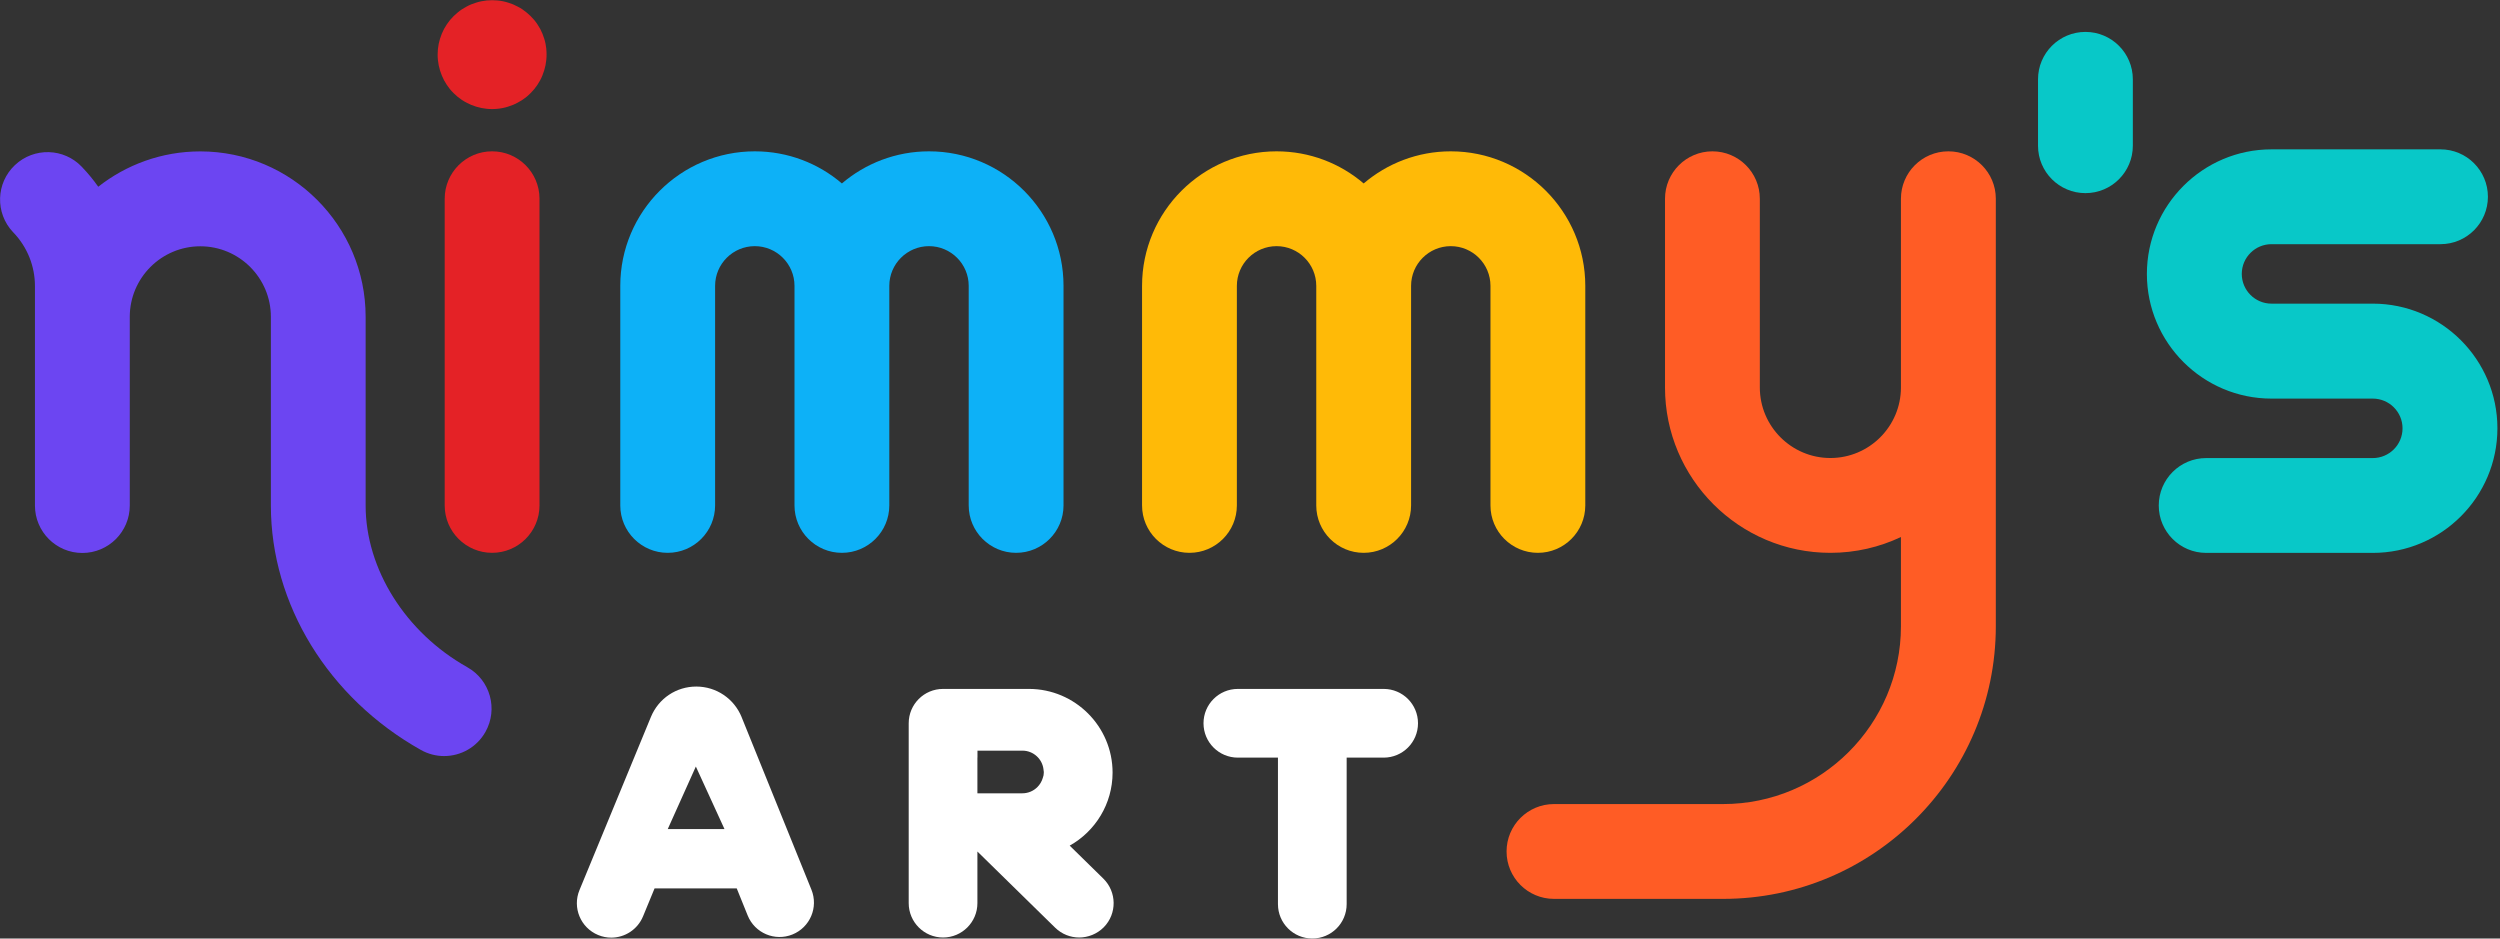
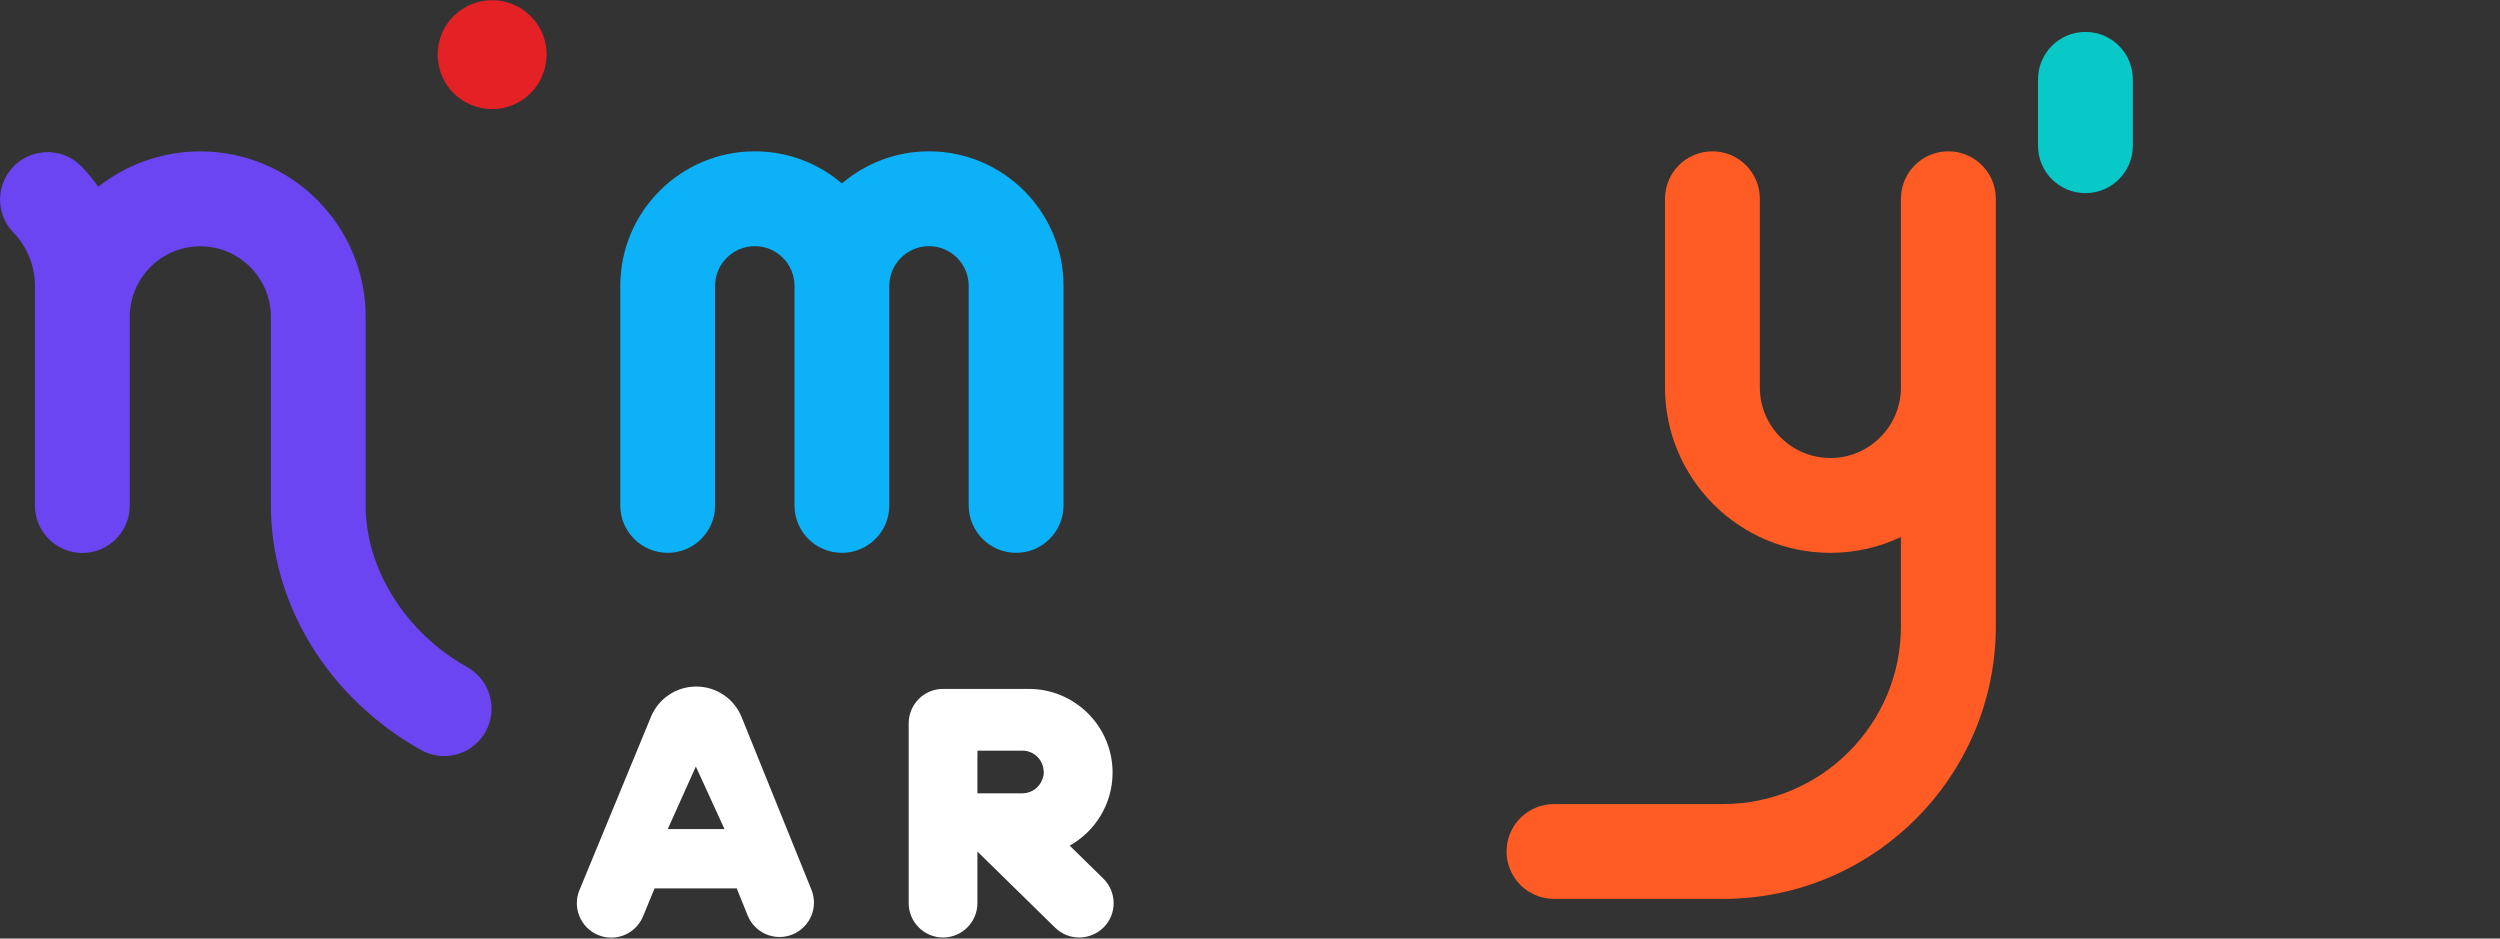
<svg xmlns="http://www.w3.org/2000/svg" width="293" height="110" viewBox="0 0 293 110" fill="none">
  <rect x="0" y="0" width="293" height="110" fill="#333333" stroke="none" />
  <g clip-path="url(#clip0_133_521)">
    <path d="M54.761 78.192C47.527 74.135 42.852 66.693 42.852 59.243V37.126C42.852 26.438 34.158 17.744 23.47 17.744C18.965 17.744 14.807 19.297 11.515 21.886C10.959 21.098 10.348 20.349 9.676 19.645L9.606 19.568C7.496 17.335 3.98 17.242 1.747 19.352C-0.487 21.461 -0.579 24.977 1.53 27.211L1.608 27.288C3.207 28.981 4.096 31.198 4.096 33.532V59.251C4.096 62.319 6.584 64.808 9.652 64.808C12.72 64.808 15.209 62.319 15.209 59.251V37.134C15.209 32.574 18.918 28.865 23.478 28.865C28.037 28.865 31.747 32.574 31.747 37.134V59.251C31.747 70.835 38.486 81.809 49.336 87.899C50.193 88.378 51.129 88.61 52.048 88.61C53.996 88.61 55.881 87.59 56.901 85.766C58.401 83.092 57.45 79.699 54.768 78.2L54.761 78.192Z" fill="#6C45F2" />
    <path d="M228.346 17.736C225.278 17.736 222.79 20.225 222.79 23.293V45.41C222.79 49.97 219.08 53.679 214.521 53.679C209.961 53.679 206.252 49.97 206.252 45.41V23.293C206.252 20.225 203.764 17.736 200.696 17.736C197.628 17.736 195.139 20.225 195.139 23.293V45.41C195.139 56.098 203.833 64.792 214.521 64.792C217.473 64.792 220.278 64.127 222.79 62.937V73.393C222.79 84.885 213.439 94.236 201.948 94.236H182.125C179.057 94.236 176.569 96.724 176.569 99.792C176.569 102.86 179.057 105.348 182.125 105.348H201.948C219.567 105.348 233.91 91.013 233.91 73.385V23.293C233.91 20.225 231.422 17.736 228.354 17.736H228.346Z" fill="#FF5C25" />
    <path d="M113.532 33.501V59.236C113.532 62.303 116.02 64.792 119.088 64.792C122.156 64.792 124.645 62.303 124.645 59.236V33.501C124.645 24.807 117.574 17.736 108.88 17.736C104.985 17.736 101.422 19.158 98.671 21.5C95.92 19.151 92.357 17.736 88.462 17.736C79.768 17.736 72.697 24.807 72.697 33.501V59.236C72.697 62.303 75.186 64.792 78.254 64.792C81.322 64.792 83.81 62.303 83.81 59.236V33.501C83.81 30.936 85.897 28.849 88.462 28.849C91.028 28.849 93.115 30.936 93.115 33.501V59.236C93.115 62.303 95.603 64.792 98.671 64.792C101.739 64.792 104.227 62.303 104.227 59.236V33.501C104.227 30.936 106.314 28.849 108.88 28.849C111.445 28.849 113.532 30.936 113.532 33.501Z" fill="#0DB1F7" />
-     <path d="M185.796 59.243V33.501C185.796 24.807 178.725 17.736 170.031 17.736C166.136 17.736 162.574 19.158 159.822 21.5C157.071 19.151 153.509 17.736 149.614 17.736C140.92 17.736 133.849 24.807 133.849 33.501V59.236C133.849 62.303 136.337 64.792 139.405 64.792C142.473 64.792 144.961 62.303 144.961 59.236V33.501C144.961 30.936 147.048 28.849 149.614 28.849C152.179 28.849 154.266 30.936 154.266 33.501V59.236C154.266 62.303 156.754 64.792 159.822 64.792C162.89 64.792 165.379 62.303 165.379 59.236V33.501C165.379 30.936 167.465 28.849 170.031 28.849C172.597 28.849 174.683 30.936 174.683 33.501V59.236C174.683 62.303 177.172 64.792 180.24 64.792C183.308 64.792 185.796 62.303 185.796 59.236V59.243Z" fill="#FFBA07" />
-     <path d="M278.091 35.587H266.221C264.297 35.587 262.736 34.026 262.736 32.102C262.736 30.178 264.297 28.617 266.221 28.617H286.028C289.096 28.617 291.584 26.128 291.584 23.06C291.584 19.992 289.096 17.504 286.028 17.504H266.221C258.169 17.504 251.615 24.057 251.615 32.11C251.615 40.162 258.169 46.716 266.221 46.716H278.091C280.016 46.716 281.577 48.277 281.577 50.201C281.577 52.125 280.016 53.686 278.091 53.686H258.563C255.495 53.686 253.006 56.175 253.006 59.243C253.006 62.311 255.495 64.799 258.563 64.799H278.091C286.144 64.799 292.697 58.246 292.697 50.193C292.697 42.141 286.144 35.587 278.091 35.587Z" fill="#08C8C8" />
-     <path d="M57.674 17.735C54.606 17.735 52.118 20.224 52.118 23.292V59.235C52.118 62.303 54.606 64.791 57.674 64.791C60.742 64.791 63.23 62.303 63.23 59.235V23.292C63.23 20.224 60.742 17.735 57.674 17.735Z" fill="#E42226" />
    <path d="M64.034 5.765C64.011 5.557 63.98 5.348 63.941 5.147C63.903 4.946 63.849 4.738 63.787 4.544C63.725 4.343 63.656 4.15 63.578 3.957C63.501 3.764 63.408 3.571 63.316 3.393C63.215 3.207 63.107 3.03 62.991 2.86C62.875 2.682 62.751 2.512 62.62 2.357C62.489 2.203 62.342 2.04 62.195 1.894C62.048 1.747 61.894 1.608 61.731 1.476C61.569 1.345 61.399 1.221 61.229 1.098C61.059 0.982 60.873 0.874 60.688 0.781C60.502 0.68 60.317 0.595 60.124 0.51C59.931 0.433 59.73 0.363 59.536 0.302C59.336 0.24 59.135 0.186 58.934 0.147C58.725 0.108 58.516 0.07 58.308 0.054C57.891 0.016 57.465 0.016 57.048 0.054C56.84 0.078 56.631 0.108 56.43 0.147C56.221 0.186 56.02 0.24 55.819 0.302C55.618 0.363 55.425 0.433 55.232 0.51C55.039 0.588 54.853 0.68 54.668 0.781C54.482 0.881 54.305 0.989 54.127 1.098C53.957 1.214 53.787 1.337 53.625 1.476C53.462 1.608 53.308 1.747 53.161 1.894C53.014 2.04 52.867 2.203 52.736 2.357C52.605 2.52 52.481 2.69 52.365 2.86C52.249 3.03 52.141 3.215 52.04 3.393C51.948 3.578 51.855 3.772 51.778 3.957C51.7 4.15 51.631 4.343 51.569 4.544C51.507 4.745 51.461 4.946 51.414 5.147C51.376 5.356 51.345 5.564 51.322 5.765C51.306 5.974 51.291 6.19 51.291 6.399C51.291 6.608 51.298 6.816 51.322 7.025C51.345 7.234 51.376 7.442 51.414 7.643C51.453 7.844 51.507 8.053 51.569 8.254C51.631 8.455 51.7 8.648 51.778 8.841C51.855 9.034 51.948 9.227 52.04 9.405C52.141 9.591 52.249 9.768 52.365 9.946C52.481 10.116 52.605 10.286 52.736 10.448C52.867 10.611 53.014 10.765 53.161 10.912C53.308 11.059 53.462 11.198 53.625 11.337C53.787 11.469 53.957 11.592 54.127 11.708C54.305 11.824 54.482 11.932 54.668 12.025C54.853 12.126 55.039 12.21 55.232 12.296C55.425 12.373 55.626 12.442 55.819 12.504C56.02 12.566 56.221 12.612 56.43 12.659C56.631 12.697 56.84 12.728 57.048 12.751C57.257 12.775 57.465 12.782 57.674 12.782C57.883 12.782 58.091 12.775 58.3 12.751C58.509 12.728 58.717 12.705 58.926 12.659C59.127 12.62 59.336 12.566 59.529 12.504C59.73 12.442 59.923 12.373 60.116 12.296C60.309 12.218 60.495 12.126 60.68 12.025C60.866 11.925 61.044 11.816 61.221 11.708C61.391 11.592 61.561 11.469 61.724 11.337C61.886 11.206 62.04 11.059 62.187 10.912C62.334 10.765 62.473 10.611 62.612 10.448C62.744 10.286 62.867 10.116 62.983 9.946C63.099 9.768 63.207 9.591 63.308 9.405C63.408 9.22 63.493 9.034 63.571 8.841C63.648 8.648 63.717 8.455 63.779 8.254C63.841 8.053 63.887 7.844 63.934 7.643C63.972 7.435 64.003 7.226 64.026 7.025C64.05 6.816 64.057 6.608 64.057 6.399C64.057 6.19 64.05 5.974 64.026 5.765H64.034Z" fill="#E42226" />
    <path d="M244.413 3.74C241.345 3.74 238.856 6.229 238.856 9.297V17.079C238.856 20.147 241.345 22.635 244.413 22.635C247.481 22.635 249.969 20.147 249.969 17.079V9.297C249.969 6.229 247.481 3.74 244.413 3.74Z" fill="#08C8C8" />
    <path d="M86.925 84.057C86.044 81.886 83.965 80.472 81.623 80.464H81.6C79.266 80.464 77.187 81.855 76.291 84.019L67.914 104.32C67.064 106.376 68.045 108.733 70.101 109.583C70.603 109.792 71.121 109.892 71.639 109.892C73.223 109.892 74.722 108.949 75.364 107.396L76.716 104.119H86.345L87.628 107.295C88.463 109.359 90.812 110.356 92.875 109.521C94.939 108.686 95.935 106.337 95.101 104.274L86.925 84.065V84.057ZM81.554 89.838L84.908 97.164H78.262L81.554 89.838Z" fill="white" />
    <path d="M125.364 99.111C128.362 97.434 130.394 94.219 130.394 90.548C130.394 85.138 125.989 80.741 120.588 80.741H110.526C108.3 80.741 106.5 82.542 106.5 84.767V105.849C106.5 108.075 108.308 109.876 110.526 109.876C112.744 109.876 114.552 108.075 114.552 105.849V99.798L123.663 108.724C124.444 109.489 125.464 109.876 126.484 109.876C127.504 109.876 128.571 109.474 129.367 108.67C130.928 107.078 130.897 104.528 129.305 102.967L125.371 99.111H125.364ZM122.218 91.166C122.102 91.576 121.878 91.947 121.585 92.24C121.136 92.696 120.51 92.975 119.823 92.975H114.56V92.959C114.56 92.959 114.56 92.959 114.552 92.959V88.794H114.56V87.975H119.823C121.113 87.975 122.18 88.956 122.303 90.216C122.303 90.223 122.303 90.231 122.303 90.239C122.326 90.339 122.334 90.44 122.334 90.548C122.334 90.764 122.295 90.973 122.218 91.166Z" fill="white" />
-     <path d="M162.164 80.741H145.077C142.852 80.741 141.051 82.542 141.051 84.767C141.051 86.993 142.852 88.794 145.077 88.794H149.776V105.965C149.776 108.191 151.577 109.992 153.802 109.992C156.028 109.992 157.828 108.191 157.828 105.965V88.794H162.164C164.39 88.794 166.19 86.993 166.19 84.767C166.19 82.542 164.39 80.741 162.164 80.741Z" fill="white" />
  </g>
  <defs>
    <clipPath id="clip0_133_521">
      <rect width="292.689" height="110" fill="white" />
    </clipPath>
  </defs>
</svg>